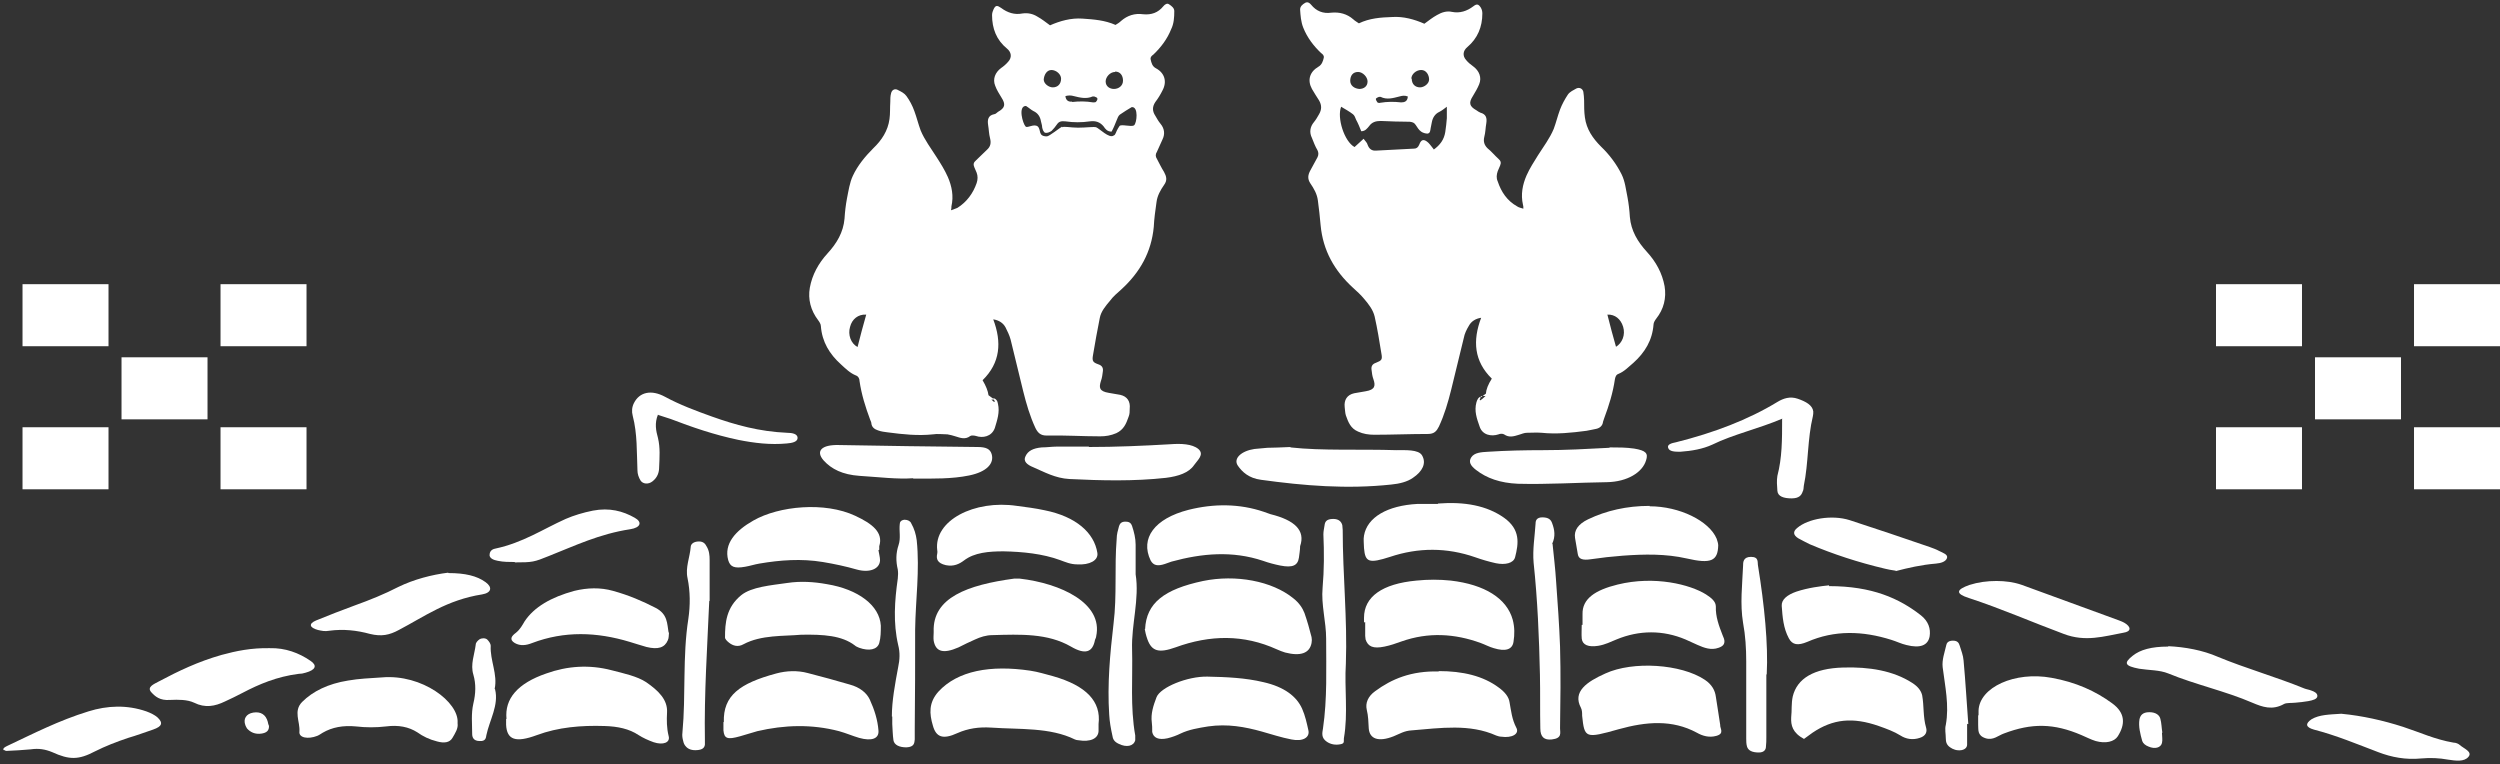
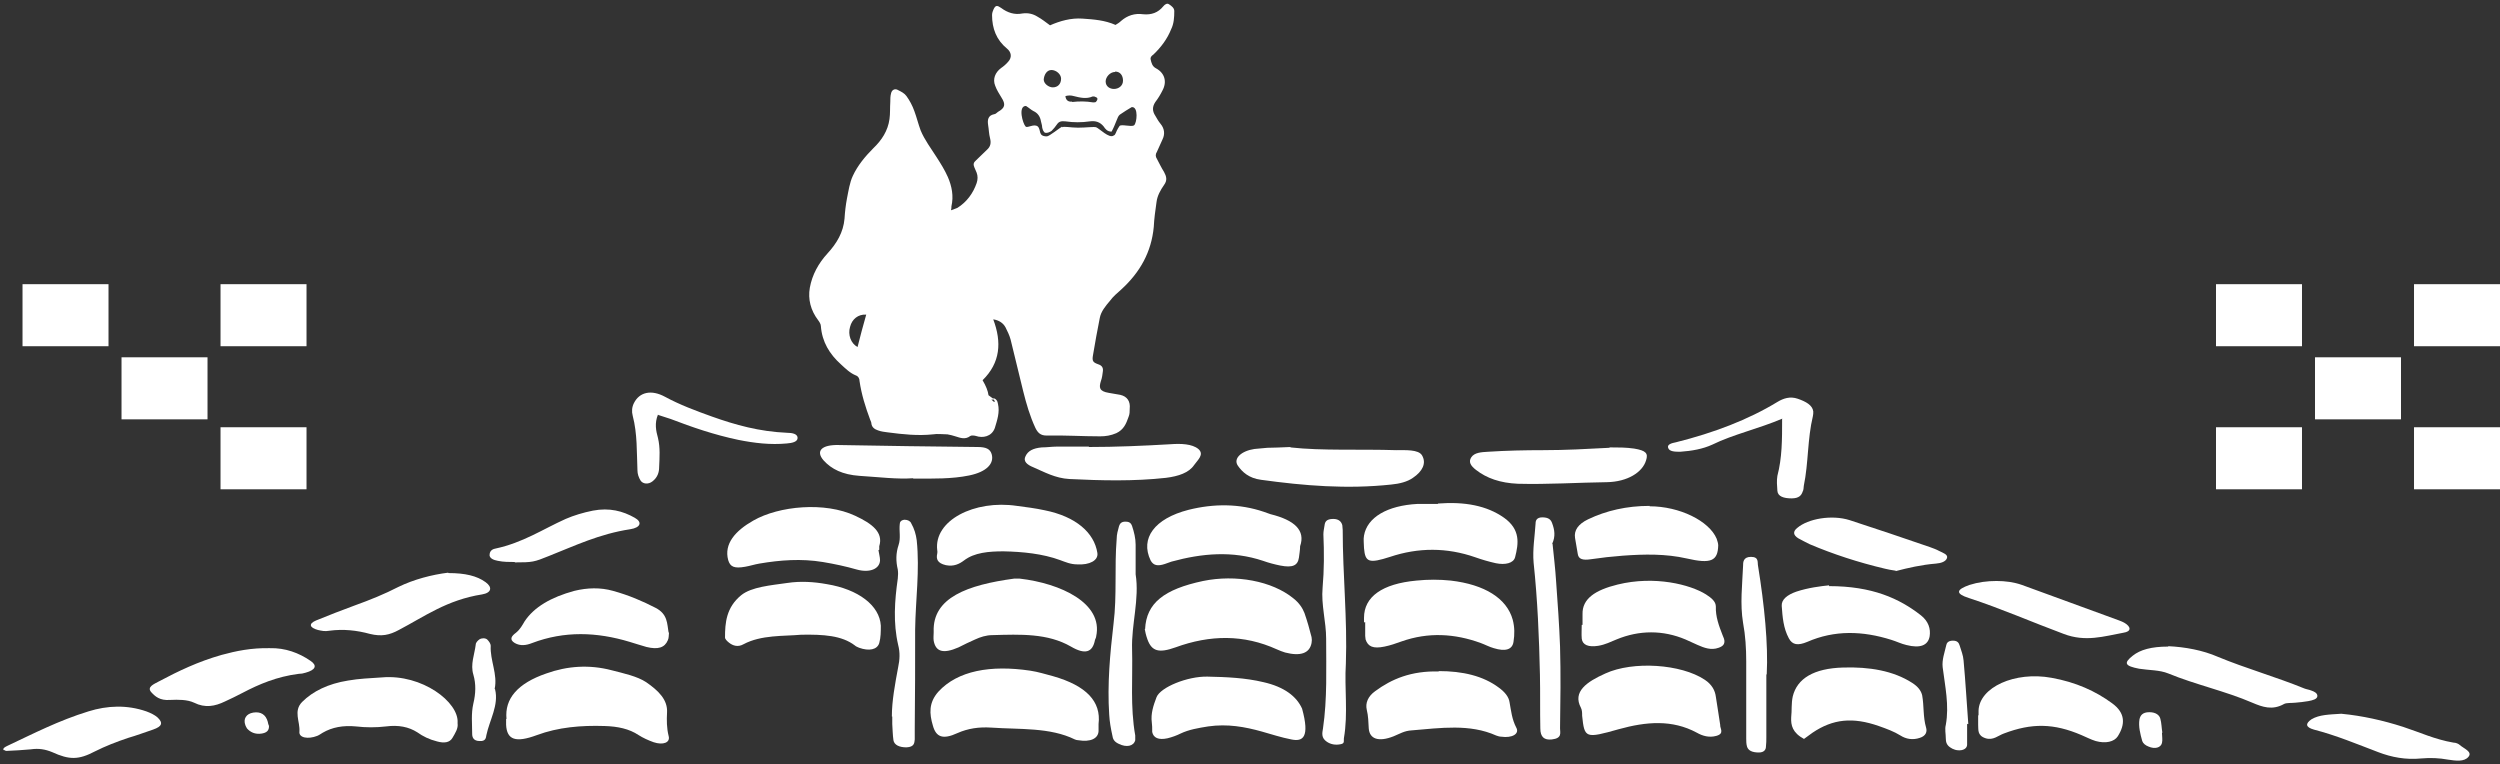
<svg xmlns="http://www.w3.org/2000/svg" width="697" height="213" viewBox="0 0 697 213" fill="none">
  <rect x="0" y="0" width="697" height="213" fill="#333333" stroke="none" />
  <path d="M319.253 175.419C319.583 168.147 324.532 164.291 335.419 161.977C344.546 160.104 354.663 161.977 360.602 166.825C362.141 168.037 363.131 169.469 363.681 170.902C364.451 173.105 365.111 175.419 365.66 177.623C365.77 178.174 365.77 178.725 365.66 179.276C365.111 182.14 362.581 183.022 358.293 181.92C357.523 181.7 356.753 181.369 355.983 181.039C346.746 176.852 337.398 176.962 327.721 180.488C323.102 182.14 321.123 181.59 319.913 178.284C319.473 177.072 319.253 175.97 319.143 175.309L319.253 175.419Z" fill="white" />
  <path d="M306.277 201.973C306.277 201.973 306.277 203.185 306.277 203.846C306.167 205.94 303.967 206.932 300.668 206.381C300.338 206.381 299.898 206.27 299.678 206.16C292.75 202.745 284.283 203.406 276.365 202.855C272.956 202.634 269.877 203.075 266.907 204.397C262.839 206.27 260.969 205.499 260.089 202.304C259.1 198.998 258.88 195.913 261.629 192.828C267.017 186.988 276.145 185.336 287.252 186.988C289.451 187.319 291.541 187.98 293.63 188.531C302.868 191.175 307.046 195.583 306.277 201.863V201.973Z" fill="white" />
  <path d="M141.212 200.431C140.662 194.811 144.291 190.514 152.319 187.76C158.147 185.666 164.305 185.226 170.574 186.878C173.983 187.76 177.612 188.531 180.141 190.184C183.66 192.608 186.189 195.142 185.969 198.668C185.86 200.761 185.86 202.965 186.409 205.169C186.959 207.042 184.87 207.813 182.231 206.932C180.691 206.381 179.261 205.72 178.052 204.948C175.412 203.185 172.223 202.524 168.594 202.414C161.996 202.194 155.618 202.745 149.679 204.948C143.741 207.152 141.322 206.27 141.102 202.084C141.102 201.533 141.102 200.982 141.102 200.431H141.212Z" fill="white" />
  <path d="M260.309 176.08C259.979 166.605 269.767 163.079 282.743 161.316C283.293 161.316 283.843 161.316 284.283 161.316C295.72 162.638 307.596 168.147 305.617 177.403C305.617 177.733 305.397 178.064 305.287 178.394C304.627 181.92 302.538 182.581 298.579 180.267C292.091 176.521 284.503 176.852 276.695 177.072C274.935 177.072 273.286 177.623 271.856 178.284C270.317 178.945 268.777 179.716 267.237 180.488C262.949 182.361 260.859 181.7 260.309 178.615C260.199 177.843 260.309 177.072 260.309 176.301V176.08Z" fill="white" />
  <path d="M380.286 173.546C380.286 173.546 380.286 172.665 380.286 172.224C380.286 166.384 385.345 162.748 394.912 161.867C398.102 161.536 401.291 161.536 404.48 161.867C413.937 162.969 420.096 166.825 421.745 172.775C422.295 174.868 422.295 176.852 421.965 178.945C421.635 181.149 419.656 181.7 416.467 180.708C415.257 180.378 414.047 179.716 412.838 179.276C405.58 176.631 398.212 176.191 390.734 178.835C389.194 179.386 387.654 179.937 386.005 180.267C382.816 180.928 381.386 180.267 380.726 178.284C380.726 177.954 380.616 177.623 380.616 177.292C380.616 175.97 380.616 174.648 380.616 173.436L380.286 173.546Z" fill="white" />
  <path d="M479.589 202.084C479.479 203.075 480.909 204.508 478.49 205.169C476.51 205.72 474.641 205.169 473.101 204.287C466.173 200.541 458.915 201.202 451.327 203.296C441.98 205.94 441.76 205.83 441.1 199.549C441.1 198.778 441.1 198.007 440.77 197.346C438.351 192.828 442.419 190.074 447.588 187.76C455.286 184.234 468.702 185.115 475.3 189.523C477.28 190.845 478.16 192.498 478.38 194.261C478.82 196.795 479.149 199.439 479.589 202.084Z" fill="white" />
  <path d="M401.071 187.099C407.779 187.099 413.497 188.421 417.896 191.726C419.546 192.938 420.645 194.261 420.865 195.803C421.305 198.227 421.525 200.541 422.735 202.855C423.725 204.618 421.525 205.83 418.556 205.389C418.006 205.389 417.456 205.169 417.126 205.058C409.758 201.753 401.621 202.965 393.593 203.626C391.503 203.736 390.184 204.618 388.534 205.279C384.355 206.932 381.826 206.05 381.606 203.075C381.496 201.312 381.496 199.66 381.056 197.897C380.616 196.023 381.386 194.15 383.366 192.718C387.984 189.302 393.483 186.988 401.181 187.209L401.071 187.099Z" fill="white" />
  <path d="M223.359 176.962C218.521 177.403 212.252 176.962 207.304 179.606C205.764 180.488 204.335 180.047 203.235 179.166C202.685 178.725 202.135 178.174 202.135 177.733C202.135 173.656 202.465 169.359 206.644 165.944C209.503 163.63 214.892 163.189 219.51 162.528C223.139 161.977 226.878 162.197 230.507 162.858C239.305 164.291 245.243 168.808 245.573 174.428C245.573 176.08 245.573 177.733 245.133 179.276C244.584 181.149 242.274 181.59 239.525 180.598C239.085 180.378 238.645 180.267 238.315 179.937C234.686 177.182 229.628 176.852 223.359 176.962Z" fill="white" />
-   <path d="M201.805 201.312C201.585 193.93 206.204 190.514 216.431 187.76C219.29 186.989 222.37 186.878 225.229 187.65C229.188 188.641 233.037 189.743 236.886 190.845C239.745 191.616 241.614 193.159 242.494 195.032C243.814 197.897 244.693 200.761 244.913 203.626C245.133 205.94 243.044 206.711 239.525 205.72C237.655 205.169 235.896 204.397 233.916 203.846C226.328 201.863 218.741 202.084 211.153 203.846C209.503 204.287 207.963 204.838 206.314 205.279C202.795 206.27 201.915 205.94 201.695 203.626C201.695 202.855 201.695 202.084 201.695 201.312H201.805Z" fill="white" />
-   <path d="M321.123 201.422C320.793 198.998 321.563 196.685 322.442 194.371C323.542 191.616 331.02 188.531 336.628 188.641C341.907 188.751 347.186 188.972 352.244 190.184C358.073 191.506 361.482 194.15 363.021 197.566C363.901 199.549 364.341 201.643 364.781 203.626C365.221 205.609 363.241 206.821 360.052 206.16C357.193 205.609 354.554 204.728 351.804 203.957C347.076 202.634 342.237 201.753 336.848 202.524C334.099 202.965 331.46 203.406 329.15 204.508C328.051 205.058 326.841 205.499 325.521 205.83C322.992 206.381 321.563 205.72 321.233 204.067C321.233 204.067 321.233 203.846 321.233 203.736C321.233 202.965 321.233 202.194 321.123 201.422Z" fill="white" />
+   <path d="M321.123 201.422C320.793 198.998 321.563 196.685 322.442 194.371C323.542 191.616 331.02 188.531 336.628 188.641C341.907 188.751 347.186 188.972 352.244 190.184C358.073 191.506 361.482 194.15 363.021 197.566C365.221 205.609 363.241 206.821 360.052 206.16C357.193 205.609 354.554 204.728 351.804 203.957C347.076 202.634 342.237 201.753 336.848 202.524C334.099 202.965 331.46 203.406 329.15 204.508C328.051 205.058 326.841 205.499 325.521 205.83C322.992 206.381 321.563 205.72 321.233 204.067C321.233 204.067 321.233 203.846 321.233 203.736C321.233 202.965 321.233 202.194 321.123 201.422Z" fill="white" />
  <path d="M244.913 153.383C245.023 154.264 245.353 155.256 245.353 156.247C245.243 158.672 242.384 159.773 238.865 158.782C235.786 157.9 232.707 157.239 229.408 156.688C223.359 155.697 217.531 156.137 211.702 157.129C210.383 157.349 209.063 157.79 207.744 158.01C204.664 158.561 203.565 158.01 203.015 156.137C201.805 151.62 204.994 147.984 210.053 145.119C217.201 141.042 229.957 139.83 238.425 143.797C243.154 146 246.343 148.425 245.133 152.281C245.133 152.611 245.133 152.942 245.133 153.273L244.913 153.383Z" fill="white" />
  <path d="M503.013 206.05C499.714 204.287 499.274 202.194 499.384 199.99C499.604 198.007 499.384 196.134 499.824 194.15C501.033 189.192 505.652 186.327 513.9 186.107C521.158 185.887 527.866 186.988 533.145 190.404C534.684 191.396 535.564 192.498 535.894 193.82C536.444 196.795 536.114 199.88 536.994 202.855C537.324 203.957 536.994 205.169 535.234 205.72C533.255 206.381 531.385 206.05 529.846 205.058C528.086 203.957 525.997 203.185 523.797 202.414C516.539 199.88 511.041 200.431 505.322 204.287C504.553 204.838 503.783 205.389 502.903 206.05H503.013Z" fill="white" />
  <path d="M127.575 201.643C127.795 203.075 126.916 204.397 126.146 205.72C125.376 207.042 123.836 207.262 121.857 206.711C119.658 206.16 117.898 205.279 116.359 204.177C113.939 202.634 111.08 202.084 107.671 202.524C104.812 202.855 102.062 202.855 99.203 202.524C95.684 202.194 92.605 202.745 89.966 204.287C89.416 204.618 88.976 204.948 88.426 205.169C85.897 206.16 83.258 205.72 83.478 203.957C83.697 201.202 81.718 198.227 84.247 195.693C87.216 192.718 91.505 190.625 97.004 189.743C100.083 189.192 103.272 189.082 106.461 188.862C117.678 187.87 128.015 195.803 127.575 201.533V201.643Z" fill="white" />
  <path d="M441.21 174.097C441.21 173.105 441.21 172.114 441.21 171.232C441.1 166.935 444.729 164.511 450.997 162.969C461.334 160.434 471.232 162.969 475.63 165.723C477.17 166.715 478.38 167.707 478.38 169.139C478.27 171.893 479.259 174.538 480.249 177.072C480.799 178.284 481.459 179.827 479.149 180.598C477.06 181.369 475.081 180.598 473.321 179.827C472.221 179.276 471.012 178.835 469.912 178.284C463.644 175.64 457.045 175.64 450.667 178.284C449.018 178.945 447.588 179.716 445.609 180.047C442.859 180.488 441.21 179.827 440.99 178.064C440.88 176.741 440.99 175.419 440.99 174.207H441.21V174.097Z" fill="white" />
  <path d="M400.961 140.381C408.329 139.83 414.487 140.932 419.326 144.348C423.945 147.653 423.395 151.51 422.405 155.366C421.965 157.019 419.656 157.57 417.016 157.019C415.037 156.578 413.167 156.027 411.298 155.366C403.38 152.611 395.462 152.611 387.544 155.256C381.716 157.129 380.616 156.798 380.286 152.832C380.286 151.62 380.067 150.408 380.286 149.306C381.166 144.238 386.775 140.932 395.242 140.491C397.222 140.491 399.091 140.491 400.851 140.491L400.961 140.381Z" fill="white" />
  <path d="M362.471 152.281C362.471 153.383 362.251 154.485 362.141 155.476C361.812 157.68 360.382 158.341 356.973 157.68C355.323 157.349 353.674 156.909 352.134 156.358C343.557 153.493 335.089 154.264 326.621 156.578C325.961 156.798 325.411 157.019 324.752 157.239C322.772 157.9 321.563 157.68 320.793 156.248C317.824 150.077 321.892 144.568 331.35 142.144C338.388 140.381 345.536 140.381 352.354 142.695C353.014 142.915 353.564 143.136 354.224 143.356C360.932 145.009 364.011 147.874 362.471 152.281Z" fill="white" />
  <path d="M261.299 153.383C260.309 145.119 271.636 139.279 283.513 141.042C286.042 141.373 288.681 141.703 291.211 142.254C300.008 144.017 305.067 148.535 305.947 154.154C306.277 156.248 303.747 157.57 300.338 157.349C298.469 157.349 297.039 156.688 295.5 156.137C290.661 154.374 285.162 153.823 279.774 153.713C275.705 153.713 271.636 154.044 268.777 156.248C267.457 157.239 265.918 158.01 263.718 157.57C261.299 157.019 260.969 155.807 261.299 154.374C261.409 153.824 261.299 153.273 261.299 153.493V153.383Z" fill="white" />
  <path d="M551.62 199.439C551.62 199.439 551.62 198.558 551.62 198.117C551.84 191.616 561.737 187.099 571.964 188.972C578.782 190.184 584.281 192.718 588.79 196.023C592.638 198.778 592.528 201.973 590.439 205.279C589.449 206.821 587.03 207.372 584.281 206.601C582.851 206.16 581.641 205.499 580.322 204.948C572.624 201.643 566.466 201.533 558.658 204.508C557.118 205.058 555.689 206.491 553.599 205.83C551.18 205.058 551.62 203.406 551.51 202.084C551.51 201.202 551.51 200.321 551.51 199.439H551.62Z" fill="white" />
  <path d="M509.941 163.409C521.928 163.409 529.516 166.825 535.564 171.563C537.653 173.216 538.313 175.309 537.983 177.403C537.544 179.937 535.344 180.818 531.495 179.827C530.066 179.496 528.746 178.835 527.316 178.394C519.289 175.86 511.481 175.64 503.893 178.945C501.253 180.047 499.714 179.827 498.724 177.954C497.185 175.089 496.965 172.004 496.745 168.919C496.635 167.156 498.284 165.833 500.814 164.952C504.113 163.85 507.742 163.409 509.941 163.189V163.409Z" fill="white" />
  <path d="M359.722 124.735C368.74 125.727 379.077 125.176 389.304 125.507C391.833 125.507 395.462 125.286 396.452 126.939C397.772 129.143 396.562 131.456 393.923 133.219C392.383 134.321 390.184 134.872 387.874 135.092C375.558 136.415 363.571 135.423 351.584 133.77C348.175 133.329 346.306 131.567 345.096 129.804C343.776 127.82 346.086 125.727 349.715 125.176C350.924 125.066 352.134 124.956 353.344 124.845C355.103 124.845 356.863 124.735 359.832 124.625L359.722 124.735Z" fill="white" />
  <path d="M186.519 176.301C186.409 177.072 186.519 177.843 186.189 178.504C185.31 180.598 183.44 181.149 180.251 180.378C178.602 179.937 177.062 179.386 175.522 178.945C166.395 176.191 157.377 175.86 148.36 179.276C146.71 179.937 145.061 180.157 143.521 179.276C141.872 178.284 142.641 177.292 143.851 176.411C145.061 175.419 145.611 174.317 146.27 173.216C148.91 169.249 153.638 166.495 160.127 164.732C163.756 163.85 167.385 163.74 170.904 164.732C175.302 165.944 179.151 167.596 182.78 169.469C186.189 171.232 185.97 173.877 186.409 176.411L186.519 176.301Z" fill="white" />
  <path d="M459.905 141.152C468.262 141.152 476.51 145.229 478.6 150.187C478.82 150.849 479.04 151.51 479.04 152.061C478.93 156.468 476.95 157.239 470.242 155.697C464.413 154.374 458.475 154.485 452.427 154.925C449.458 155.146 446.488 155.476 443.519 155.917C441.32 156.248 440.11 155.917 439.89 154.485C439.67 152.942 439.34 151.51 439.12 149.967C438.79 147.874 440 146.111 442.749 144.789C447.808 142.364 453.526 141.042 459.905 141.042V141.152Z" fill="white" />
  <path d="M448.798 124.735C451.107 124.735 453.416 124.735 455.616 125.066C458.915 125.617 459.575 126.388 458.915 128.371C457.925 131.677 453.746 134.321 448.028 134.431C439.78 134.541 431.532 135.092 423.175 134.872C418.226 134.652 414.487 133.329 411.518 131.016C410.088 129.914 409.318 128.812 410.198 127.49C411.078 126.168 412.948 126.057 414.927 125.947C419.986 125.617 425.154 125.507 430.213 125.507C436.371 125.507 442.529 125.176 448.688 124.845L448.798 124.735Z" fill="white" />
  <path d="M75.23 180.708C79.519 180.598 83.368 182.03 86.557 184.234C88.536 185.556 87.986 186.768 85.237 187.539C84.577 187.76 83.917 187.87 83.258 187.87C77.209 188.641 72.261 190.735 67.642 193.159C65.992 194.04 64.343 194.811 62.693 195.583C59.944 196.905 57.195 197.456 54.115 195.913C52.246 195.032 49.717 195.032 47.407 195.142C44.548 195.362 43.228 194.15 42.129 192.938C40.919 191.506 42.899 190.735 44.328 189.963C49.717 187.099 55.215 184.454 61.813 182.581C65.882 181.479 70.061 180.598 75.34 180.708H75.23Z" fill="white" />
  <path d="M303.527 124.625C311.115 124.625 318.703 124.294 326.291 123.854C329.26 123.633 332.34 123.744 334.099 125.176C335.859 126.719 333.879 128.261 332.889 129.693C331.46 131.787 328.601 132.779 325.081 133.219C316.174 134.211 307.046 133.991 298.139 133.55C294.18 133.329 291.101 131.567 288.022 130.244C286.372 129.583 285.162 128.592 285.932 127.159C286.592 125.727 288.022 124.956 290.441 124.735C291.871 124.735 293.3 124.515 294.62 124.515C297.589 124.515 300.668 124.515 303.637 124.515L303.527 124.625Z" fill="white" />
  <path d="M125.046 159.773C129.665 159.773 132.964 160.545 135.383 162.308C137.363 163.74 137.033 165.283 134.394 165.723C124.606 167.266 118.338 171.893 111.19 175.64C108.551 177.072 106.351 177.513 103.162 176.742C99.533 175.75 95.794 175.309 91.725 175.86C90.626 176.08 89.636 175.86 88.646 175.64C86.227 174.979 86.007 173.877 88.096 172.995C91.615 171.563 95.244 170.131 98.873 168.808C103.162 167.266 107.231 165.613 111.08 163.63C115.369 161.536 120.427 160.214 124.936 159.663L125.046 159.773Z" fill="white" />
  <path d="M254.591 133.329C250.192 133.66 244.913 132.999 239.635 132.668C234.906 132.338 231.827 130.795 229.628 128.371C227.318 125.727 229.078 123.964 233.806 124.074C246.673 124.294 259.649 124.515 272.516 124.625C274.935 124.625 276.035 125.176 276.475 126.608C277.245 129.253 275.045 131.567 270.207 132.558C265.368 133.55 260.419 133.44 254.591 133.44V133.329Z" fill="white" />
  <path d="M604.515 180.157C609.134 180.378 614.083 181.259 618.371 183.132C626.069 186.327 634.647 188.751 642.455 191.947C643.005 192.167 643.774 192.277 644.324 192.498C645.314 192.828 646.084 193.269 646.084 194.04C646.084 194.922 644.764 195.252 643.555 195.473C642.345 195.693 641.135 195.803 639.926 195.913C638.936 196.023 637.506 195.913 636.846 196.244C633.547 198.117 630.798 197.125 627.939 195.913C620.571 192.718 611.993 190.845 604.515 187.76C602.096 186.768 599.127 186.878 596.377 186.438C592.418 185.666 591.979 184.895 594.618 182.802C596.707 181.149 599.787 180.267 604.515 180.267V180.157Z" fill="white" />
  <path d="M316.614 160.104C317.714 167.045 315.404 174.097 315.624 181.039C315.844 189.082 315.074 197.015 316.504 205.058C316.504 205.499 316.504 205.94 316.504 206.381C316.064 208.033 314.085 208.474 311.885 207.372C310.675 206.821 310.236 206.05 310.126 205.058C309.686 203.075 309.356 201.202 309.246 199.219C308.696 190.735 309.466 182.361 310.456 173.877C311.445 165.944 310.675 158.121 311.335 150.187C311.335 148.975 311.665 147.874 311.995 146.662C312.215 146.001 312.655 145.339 313.975 145.45C314.964 145.45 315.404 146.001 315.624 146.662C316.174 148.314 316.614 150.077 316.614 151.84C316.614 154.595 316.614 157.239 316.614 160.104Z" fill="white" />
  <path d="M375.228 185.005C374.788 191.947 375.888 198.888 374.678 205.83C374.568 206.491 375.008 207.262 373.798 207.482C372.259 207.813 370.939 207.482 369.949 206.821C368.3 205.72 368.63 204.397 368.85 203.075C370.059 194.811 369.729 186.438 369.729 178.064C369.729 173.326 368.3 168.588 368.74 163.85C369.179 158.892 369.179 153.934 368.96 148.975C368.96 148.094 369.179 147.213 369.289 146.441C369.399 145.56 369.729 144.678 371.709 144.678C373.358 144.678 374.018 145.56 374.238 146.441C374.238 146.882 374.348 147.323 374.348 147.763C374.348 160.214 375.668 172.665 375.228 185.005Z" fill="white" />
  <path d="M528.526 159.112C527.206 158.892 526.327 158.782 525.557 158.561C518.079 156.798 511.041 154.485 504.552 151.73C503.453 151.179 502.353 150.628 501.363 150.077C499.934 149.196 499.824 148.204 501.033 147.213C504.113 144.568 510.711 143.466 515.659 145.009C523.137 147.433 530.615 149.967 537.983 152.501C538.863 152.832 539.853 153.162 540.623 153.603C541.722 154.154 543.152 154.595 542.822 155.586C542.492 156.578 541.172 157.019 539.743 157.129C535.674 157.46 531.935 158.341 528.526 159.222V159.112Z" fill="white" />
  <path d="M556.568 161.977C559.098 161.977 561.517 162.308 563.716 163.079C572.624 166.384 581.641 169.58 590.549 172.885C591.099 173.105 591.759 173.326 592.309 173.656C594.178 174.758 594.288 176.08 591.979 176.411C586.59 177.403 581.422 179.055 575.373 176.741C566.466 173.436 557.998 169.69 548.87 166.715C545.131 165.503 545.351 164.401 549.09 163.079C551.51 162.308 554.039 161.977 556.678 161.977H556.568Z" fill="white" />
  <path d="M248.652 199.77C248.652 195.362 249.532 190.735 250.412 185.997C250.852 183.903 250.962 181.92 250.412 179.827C248.982 173.656 249.422 167.486 250.302 161.316C250.412 160.434 250.412 159.553 250.302 158.782C249.752 156.468 249.752 154.264 250.522 151.95C251.182 149.967 250.632 148.094 250.852 146.111C250.852 145.56 251.182 145.009 252.171 144.899C253.161 144.899 253.821 145.339 254.041 145.89C254.921 147.433 255.361 148.975 255.581 150.628C256.46 159.002 255.251 167.266 255.141 175.529C255.141 184.785 255.141 193.93 255.031 203.185C255.031 204.177 255.031 205.169 255.031 206.16C254.921 207.152 254.921 208.254 252.721 208.364C250.742 208.364 249.312 207.703 249.092 206.381C248.872 204.838 248.872 203.406 248.762 201.863C248.762 201.312 248.762 200.761 248.762 199.77H248.652Z" fill="white" />
  <path d="M432.852 151.62C433.182 154.925 433.622 158.561 433.842 162.087C434.282 168.147 434.722 174.207 434.942 180.267C435.162 187.87 435.052 195.473 434.942 203.075C434.942 204.287 435.601 205.83 432.632 206.16C430.543 206.381 429.443 205.499 429.443 203.075C429.333 198.117 429.443 193.159 429.333 188.09C429.113 177.733 428.673 167.266 427.574 156.909C427.244 153.162 427.904 149.526 428.123 145.89C428.123 145.119 428.453 144.238 429.993 144.238C431.752 144.238 432.412 144.899 432.742 145.89C433.402 147.653 433.732 149.526 432.742 151.62H432.852Z" fill="white" />
-   <path d="M197.736 167.596C197.186 180.488 196.307 193.379 196.527 206.27C196.527 206.711 196.527 207.152 196.527 207.593C196.417 208.474 195.867 209.025 194.327 209.135C193.008 209.245 191.908 208.915 191.248 208.144C190.808 207.703 190.588 207.152 190.478 206.601C190.258 205.83 190.148 205.058 190.258 204.287C191.248 193.71 190.258 183.132 191.908 172.555C192.458 168.808 192.458 164.952 191.688 161.206C191.028 158.231 192.348 155.366 192.568 152.501C192.568 151.73 193.338 150.959 194.877 150.959C196.087 150.959 196.637 151.62 196.967 152.281C197.736 153.493 197.846 154.815 197.846 156.137C197.846 159.884 197.846 163.74 197.846 167.486L197.736 167.596Z" fill="white" />
  <path d="M1 209.245C0.67 208.584 1.44 208.254 2.1 207.923C9.358 204.508 16.396 200.872 24.644 198.337C29.922 196.685 35.421 196.464 40.809 198.337C42.019 198.778 43.118 199.329 43.888 199.99C45.538 201.533 45.208 202.524 42.679 203.406C40.369 204.177 38.06 205.058 35.751 205.72C32.451 206.821 29.372 208.033 26.513 209.466C21.894 211.89 19.365 211.89 14.526 209.686C12.657 208.915 10.787 208.584 8.588 208.915C6.389 209.135 4.079 209.245 1.77 209.356C1.55 209.356 1.22 209.135 1 209.025V209.245Z" fill="white" />
  <path d="M496.965 116.692C490.256 119.557 483.218 121.099 477.39 123.964C474.751 125.176 471.671 125.727 468.482 125.947C467.053 125.947 465.403 125.947 465.073 124.845C464.743 123.854 466.173 123.523 467.273 123.303C477.83 120.658 487.397 117.022 495.535 112.064C497.185 111.073 499.054 110.411 501.253 111.183C503.453 111.954 505.322 112.946 505.542 114.709C505.542 115.149 505.542 115.59 505.432 116.031C503.893 122.421 504.223 129.032 502.903 135.423C502.793 135.974 502.903 136.525 502.573 137.076C502.243 138.067 501.583 138.949 499.494 138.949C497.295 138.949 495.645 138.398 495.535 136.855C495.425 135.423 495.315 133.991 495.535 132.668C496.855 127.6 496.855 122.642 496.855 116.802L496.965 116.692Z" fill="white" />
  <path d="M183.44 115.59C182.45 118.014 182.89 120.108 183.44 122.091C184.1 124.845 183.88 127.49 183.77 130.244C183.77 131.677 183.33 133.109 181.901 134.211C180.801 135.092 179.261 134.982 178.602 133.991C178.052 133.109 177.722 132.117 177.722 131.126C177.502 126.057 177.722 120.989 176.402 115.921C176.072 114.709 176.182 113.497 176.732 112.395C178.272 109.31 181.571 108.538 185.42 110.632C189.489 112.835 193.887 114.488 198.506 116.141C204.994 118.455 211.702 120.328 219.4 120.658C220.94 120.658 222.37 120.989 222.37 122.091C222.37 123.193 220.83 123.523 219.4 123.633C214.782 124.074 210.273 123.523 205.874 122.642C199.056 121.209 193.008 119.116 186.959 116.802C186.079 116.472 185.09 116.251 183.55 115.7L183.44 115.59Z" fill="white" />
  <path d="M652.792 198.998C658.62 199.549 664.449 200.872 669.947 202.634C674.676 204.177 678.855 206.16 684.024 207.042C684.683 207.042 685.453 207.372 685.783 207.703C686.883 208.695 689.412 209.576 688.202 211.008C686.993 212.441 684.683 212.11 682.484 211.78C680.065 211.339 677.645 211.229 675.116 211.449C670.717 211.89 666.758 211.119 663.019 209.686C657.191 207.482 651.472 205.058 645.094 203.406C642.785 202.745 642.675 201.753 644.434 200.541C646.634 199.219 649.493 199.219 652.682 198.998H652.792Z" fill="white" />
  <path d="M492.456 188.09C492.456 195.583 492.456 200.541 492.456 205.499C492.456 206.381 492.456 207.262 492.346 208.144C492.346 208.915 491.906 209.796 490.366 209.796C488.497 209.796 487.397 209.245 487.067 208.144C486.847 207.372 486.847 206.601 486.847 205.83C486.847 198.668 486.847 191.506 486.847 184.344C486.847 180.818 486.627 177.182 485.968 173.656C485.088 168.368 485.748 163.079 485.968 157.79C485.968 156.798 485.968 155.256 488.167 155.256C490.476 155.256 489.926 156.798 490.146 157.79C491.906 168.698 493.006 179.606 492.566 187.98L492.456 188.09Z" fill="white" />
  <path d="M143.521 156.688C141.982 156.688 140.332 156.688 138.792 156.358C137.583 156.137 136.593 155.697 136.483 154.815C136.483 154.044 136.813 153.162 138.133 152.942C145.83 151.289 151.329 147.543 157.707 144.678C160.017 143.687 162.546 142.915 165.295 142.364C169.914 141.483 173.653 142.475 176.952 144.348C179.151 145.56 178.602 147.102 175.742 147.543C167.055 148.865 160.237 152.171 152.978 155.035C148.91 156.688 148.47 156.798 143.521 156.798V156.688Z" fill="white" />
  <path d="M548.431 201.753C548.431 203.736 548.431 205.609 548.431 207.593C548.431 208.254 547.991 208.915 546.891 209.135C545.571 209.356 544.472 208.915 543.702 208.364C542.712 207.703 542.492 206.821 542.492 205.94C542.492 204.618 542.162 203.296 542.492 202.084C543.482 196.685 542.272 191.286 541.612 185.997C541.392 183.903 542.162 181.92 542.602 179.937C542.712 179.276 543.152 178.615 544.472 178.615C545.791 178.615 546.121 179.276 546.341 179.937C546.781 181.369 547.331 182.691 547.441 184.124C547.991 190.074 548.321 196.023 548.76 201.863C548.76 201.863 548.65 201.863 548.54 201.863L548.431 201.753Z" fill="white" />
  <path d="M138.023 192.167C139.122 196.574 136.483 200.761 135.603 204.948C135.493 205.72 135.383 206.711 133.734 206.601C131.974 206.601 131.644 205.499 131.644 204.618C131.644 201.753 131.314 198.998 131.974 196.134C132.634 193.379 132.744 190.735 131.974 188.09C131.094 185.226 132.304 182.471 132.634 179.716C132.634 179.165 133.184 178.615 133.624 178.284C134.284 177.843 135.273 177.843 135.823 178.284C136.373 178.835 136.813 179.496 136.813 180.047C136.593 184.124 138.792 187.98 137.913 192.057L138.023 192.167Z" fill="white" />
  <path d="M602.756 204.287C602.756 205.279 602.976 206.27 602.756 207.152C602.426 208.474 600.776 208.915 599.017 208.144C598.137 207.813 597.477 207.262 597.257 206.601C596.707 204.618 596.158 202.524 596.487 200.541C596.707 199.549 597.257 198.558 599.237 198.558C601.106 198.558 602.096 199.439 602.316 200.431C602.646 201.643 602.646 202.965 602.866 204.287C602.866 204.287 602.866 204.287 602.756 204.287Z" fill="white" />
  <path d="M75.01 202.194C75.01 203.185 74.9 204.177 73.03 204.508C71.051 204.838 69.731 204.067 68.852 203.075C68.632 202.745 68.522 202.414 68.412 202.194C67.752 200.431 68.632 198.998 70.611 198.668C72.7 198.337 74.13 199.219 74.68 201.312C74.68 201.643 74.9 201.973 74.9 202.304L75.01 202.194Z" fill="white" />
-   <path d="M412.618 110.962C412.618 110.962 413.607 110.191 414.267 109.75C414.341 108.575 414.89 107.179 415.917 105.563C410.968 100.715 410.528 94.986 412.948 88.595C411.408 88.816 410.198 89.587 409.538 90.799C408.879 91.901 408.329 93.003 408.109 94.215C406.899 99.063 405.8 103.801 404.59 108.649C403.71 112.174 402.72 115.59 401.181 118.896C400.521 120.218 399.861 120.989 398.102 120.989C393.153 120.989 388.094 121.209 383.146 121.209C381.606 121.209 380.067 120.989 378.637 120.328C376.547 119.446 375.888 117.684 375.228 115.81C375.008 115.149 375.008 114.268 374.898 113.497C374.678 111.513 375.558 110.081 377.537 109.64C378.637 109.42 379.627 109.31 380.726 109.089C383.476 108.649 383.476 107.437 382.926 105.784C382.596 104.902 382.486 104.021 382.376 103.029C382.266 102.148 382.596 101.487 383.586 101.156C385.235 100.495 385.455 100.275 385.125 98.512C384.575 95.096 384.025 91.68 383.256 88.265C382.816 86.392 381.606 84.849 380.396 83.417C379.407 82.205 378.307 81.213 377.207 80.221C372.039 75.484 368.85 69.864 368.19 62.813C367.97 60.499 367.75 58.185 367.42 55.871C367.2 54.108 366.32 52.566 365.331 51.133C364.451 49.811 364.671 48.709 365.331 47.497C365.99 46.285 366.65 45.073 367.31 43.861C367.64 43.2 367.64 42.539 367.31 41.878C366.65 40.776 366.21 39.564 365.77 38.462C365.001 36.92 365.221 35.377 366.32 34.055C366.87 33.394 367.31 32.623 367.75 31.851C368.52 30.529 368.52 29.317 367.75 27.995C367.09 27.003 366.43 25.901 365.77 24.799C364.451 22.375 365.111 20.062 367.53 18.629C368.52 18.078 368.85 17.087 369.07 16.095C369.18 15.434 368.74 15.103 368.3 14.773C366.21 12.79 364.451 10.476 363.351 7.721C362.691 6.068 362.581 4.306 362.471 2.653C362.471 1.771 363.131 1.22 363.901 0.78C364.561 0.449 365.111 0.78 365.551 1.331C366.98 3.093 368.85 3.865 371.159 3.534C373.468 3.314 375.558 3.865 377.317 5.407C377.757 5.848 378.417 6.179 378.857 6.509C381.826 5.077 384.905 4.856 388.094 4.746C391.283 4.526 394.363 5.407 397.112 6.619C398.322 5.738 399.421 4.856 400.631 4.195C401.951 3.424 403.38 2.983 404.81 3.314C407.009 3.755 408.989 3.093 410.748 1.771C411.738 1 412.178 1.11 412.838 2.102C413.167 2.653 413.277 3.204 413.277 3.755C413.277 7.501 411.958 10.696 409.099 13.12C407.889 14.112 407.669 15.544 408.769 16.756C409.319 17.417 409.978 17.968 410.748 18.519C412.398 19.731 413.167 21.604 412.398 23.477C411.958 24.579 411.298 25.681 410.638 26.783C409.429 28.656 409.648 29.648 411.628 30.749C411.958 30.97 412.398 31.3 412.728 31.41C414.377 31.851 414.597 32.953 414.377 34.385C414.157 35.597 414.157 36.92 413.827 38.132C413.497 39.454 413.827 40.445 414.707 41.327C415.807 42.208 416.687 43.31 417.786 44.302C418.446 44.853 418.556 45.404 418.226 46.175C418.006 46.726 417.786 47.167 417.566 47.718C417.236 48.709 417.126 49.591 417.566 50.582C418.556 53.557 420.206 55.981 422.955 57.524C423.395 57.854 424.055 57.965 424.714 58.185C424.714 57.634 424.714 57.414 424.604 57.083C423.945 54.218 424.494 51.464 425.594 48.929C426.474 46.946 427.684 45.073 428.783 43.31C430.323 40.886 432.082 38.572 433.182 35.928C433.842 34.165 434.282 32.292 434.942 30.529C435.491 29.097 436.261 27.664 437.141 26.342C437.691 25.571 438.681 25.13 439.45 24.689C440.33 24.249 441.21 24.689 441.43 25.571C441.54 26.342 441.65 27.224 441.65 27.995C441.65 29.537 441.65 31.19 441.87 32.733C442.31 36.038 444.069 38.572 446.378 40.886C448.688 43.09 450.667 45.734 452.097 48.599C453.087 50.582 453.307 52.896 453.746 54.99C454.076 56.752 454.296 58.626 454.406 60.499C454.736 64.355 456.606 67.44 459.135 70.195C461.664 72.949 463.424 76.145 464.084 79.781C464.633 83.086 463.864 86.171 461.774 88.816C461.444 89.256 461.004 89.918 461.004 90.468C460.675 94.876 458.585 98.291 455.396 101.156C454.076 102.258 452.867 103.58 451.217 104.241C450.557 104.462 450.337 105.123 450.227 105.784C449.678 109.53 448.578 113.056 447.258 116.582C447.148 116.912 447.038 117.243 446.928 117.573C446.818 118.675 446.049 119.336 445.059 119.557C444.179 119.777 443.299 119.887 442.31 120.108C438.131 120.659 433.952 121.099 429.773 120.658C428.453 120.548 427.024 120.658 425.704 120.658C424.934 120.658 424.274 120.989 423.505 121.209C422.075 121.65 420.755 122.091 419.326 121.099C418.996 120.879 418.226 120.879 417.786 121.099C415.807 121.76 413.277 121.32 412.508 118.896C411.738 116.692 410.968 114.598 411.628 112.174C411.848 111.403 412.178 110.742 412.948 110.522C412.838 110.852 412.618 111.183 412.508 111.513C412.508 111.513 412.618 111.513 412.728 111.624C413.167 111.293 413.607 110.962 414.157 110.412C413.497 110.412 413.167 110.412 412.948 110.412L412.618 110.962ZM399.641 41.768C401.511 40.445 402.61 38.903 402.94 36.809C403.16 35.487 403.27 34.165 403.38 32.953C403.38 31.961 403.38 30.97 403.38 29.758C402.5 30.419 401.951 30.86 401.291 31.19C400.081 31.741 399.421 32.843 399.201 34.055C399.091 34.606 398.981 35.157 398.871 35.708C398.761 36.369 398.761 37.14 397.992 37.25C397.442 37.25 396.672 37.03 396.232 36.699C395.572 36.258 395.132 35.487 394.693 34.826C394.253 34.165 393.813 34.055 393.043 33.945C390.294 33.945 387.654 33.834 384.905 33.724C383.586 33.724 382.486 34.055 381.716 35.157C381.166 35.818 380.616 36.589 379.517 36.589C379.077 35.487 378.637 34.385 378.087 33.394C377.867 32.843 377.647 32.182 377.207 31.851C376.218 31.08 375.008 30.419 373.908 29.758C372.699 32.843 374.788 39.454 377.647 40.996C378.417 40.335 379.187 39.564 380.176 38.682C380.616 39.344 381.166 39.784 381.276 40.335C381.716 41.547 382.486 42.098 383.696 41.988C387.215 41.768 390.734 41.657 394.253 41.437C394.912 41.437 395.352 41.106 395.682 40.335C396.232 38.793 397.002 38.682 398.212 39.784C398.761 40.335 399.201 40.996 399.751 41.657L399.641 41.768ZM450.447 96.749C452.317 95.647 453.197 93.333 452.537 91.129C451.877 88.926 450.227 87.604 448.138 87.714C448.908 90.689 449.678 93.774 450.557 96.749H450.447ZM376.438 22.486C376.438 23.918 377.647 24.689 378.967 24.799C380.176 24.799 381.276 24.138 381.276 22.706C381.276 21.494 379.957 20.062 378.637 20.062C377.207 20.062 376.438 21.053 376.438 22.596V22.486ZM393.593 21.935C393.593 23.477 394.583 24.359 395.902 24.359C397.002 24.359 398.432 23.367 398.432 22.155C398.432 20.943 397.662 19.511 396.232 19.511C394.802 19.511 393.483 20.723 393.483 21.935H393.593ZM392.493 26.893C391.613 26.562 390.954 26.673 390.184 26.893C388.424 27.334 386.665 27.885 384.905 27.003C384.795 27.003 384.575 27.003 384.465 27.003C384.135 27.113 383.696 27.334 383.586 27.554C383.586 27.885 383.806 28.215 384.025 28.546C384.135 28.656 384.575 28.766 384.795 28.656C386.775 28.325 388.644 28.325 390.624 28.546C391.503 28.546 392.383 28.325 392.493 27.003V26.893Z" fill="white" />
  <path d="M275.705 110.852C276.365 111.403 276.805 111.734 277.135 112.064C277.135 112.064 277.245 112.064 277.355 111.954C277.245 111.624 277.025 111.293 276.915 110.962C277.684 111.183 278.124 111.734 278.234 112.615C278.784 114.929 278.014 117.133 277.355 119.336C276.475 121.76 273.945 122.201 272.076 121.54C271.636 121.43 270.866 121.32 270.536 121.54C269.107 122.642 267.787 122.091 266.358 121.65C265.588 121.43 264.928 121.209 264.158 121.099C262.839 121.099 261.409 120.879 260.089 121.099C255.91 121.54 251.732 121.099 247.553 120.548C246.673 120.438 245.683 120.328 244.803 119.997C243.814 119.667 243.044 119.116 242.934 118.014C242.934 117.684 242.714 117.353 242.604 117.022C241.284 113.497 240.185 109.971 239.635 106.225C239.635 105.563 239.305 104.902 238.645 104.682C236.996 104.021 235.786 102.809 234.466 101.597C231.277 98.732 229.188 95.317 228.858 90.909C228.858 90.358 228.418 89.697 228.088 89.256C225.999 86.502 225.229 83.417 225.779 80.221C226.438 76.585 228.198 73.39 230.727 70.635C233.257 67.881 235.126 64.796 235.456 60.939C235.566 59.066 235.786 57.193 236.116 55.43C236.556 53.227 236.886 50.913 237.765 49.04C239.085 46.175 241.174 43.641 243.484 41.327C245.793 39.123 247.553 36.479 247.993 33.173C248.212 31.631 248.103 29.978 248.213 28.436C248.213 27.664 248.213 26.783 248.432 26.012C248.652 25.02 249.532 24.579 250.412 25.13C251.292 25.571 252.171 26.012 252.721 26.783C253.601 27.995 254.371 29.427 254.921 30.97C255.58 32.733 256.02 34.606 256.68 36.369C257.78 39.013 259.539 41.327 261.079 43.751C262.289 45.624 263.388 47.387 264.268 49.37C265.368 51.904 265.918 54.659 265.258 57.524C265.258 57.854 265.258 58.075 265.148 58.626C265.918 58.295 266.468 58.185 266.907 57.965C269.547 56.312 271.306 53.888 272.296 51.023C272.626 50.031 272.626 49.04 272.296 48.158C272.076 47.607 271.856 47.167 271.636 46.616C271.306 45.844 271.416 45.294 272.076 44.743C273.176 43.751 274.055 42.759 275.155 41.768C276.145 40.886 276.365 39.895 276.035 38.572C275.705 37.36 275.705 36.148 275.485 34.826C275.265 33.394 275.485 32.182 277.135 31.851C277.575 31.851 277.904 31.41 278.234 31.19C280.214 30.088 280.434 29.097 279.224 27.224C278.564 26.122 277.904 25.13 277.465 23.918C276.695 22.045 277.465 20.172 279.114 18.96C279.774 18.519 280.544 17.858 281.094 17.197C282.193 15.985 281.973 14.553 280.764 13.561C277.794 11.137 276.585 7.942 276.585 4.195C276.585 3.644 276.805 2.983 277.025 2.543C277.574 1.441 278.014 1.441 279.114 2.212C280.874 3.534 282.853 4.195 285.052 3.755C286.592 3.534 288.022 3.865 289.231 4.636C290.441 5.297 291.541 6.179 292.75 7.06C295.5 5.848 298.579 4.967 301.768 5.187C304.957 5.407 308.036 5.628 311.005 6.95C311.555 6.619 312.105 6.289 312.545 5.848C314.304 4.306 316.394 3.644 318.703 3.975C321.013 4.195 322.882 3.534 324.312 1.771C324.752 1.22 325.411 0.78 325.961 1.22C326.621 1.661 327.391 2.212 327.391 3.093C327.391 4.856 327.281 6.619 326.511 8.162C325.411 10.916 323.652 13.23 321.562 15.214C321.123 15.544 320.683 15.875 320.793 16.536C321.013 17.527 321.233 18.519 322.332 19.07C324.752 20.392 325.411 22.816 324.092 25.24C323.542 26.342 322.882 27.444 322.112 28.436C321.233 29.758 321.233 30.97 322.112 32.292C322.552 33.063 322.992 33.834 323.542 34.496C324.642 35.818 324.862 37.36 324.092 38.903C323.542 40.005 323.102 41.217 322.552 42.319C322.112 42.98 322.112 43.641 322.552 44.302C323.212 45.514 323.762 46.726 324.532 47.938C325.191 49.15 325.521 50.252 324.532 51.574C323.542 53.006 322.662 54.549 322.442 56.312C322.112 58.626 321.782 60.939 321.672 63.253C321.013 70.305 317.824 75.924 312.655 80.662C311.555 81.654 310.346 82.645 309.466 83.858C308.256 85.29 306.936 86.832 306.607 88.706C305.947 92.121 305.287 95.537 304.737 98.953C304.407 100.715 304.737 101.046 306.277 101.597C307.266 101.927 307.596 102.589 307.486 103.47C307.376 104.351 307.266 105.343 306.936 106.225C306.387 107.987 306.387 109.089 309.136 109.53C310.236 109.75 311.225 109.861 312.325 110.081C314.304 110.522 315.184 111.954 314.964 113.937C314.964 114.709 314.964 115.48 314.634 116.251C313.975 118.124 313.315 119.777 311.225 120.769C309.686 121.43 308.256 121.65 306.717 121.65C301.768 121.65 296.709 121.32 291.761 121.43C290.111 121.43 289.341 120.659 288.681 119.336C287.142 116.031 286.152 112.615 285.272 109.089C284.063 104.241 282.963 99.503 281.753 94.655C281.423 93.443 280.874 92.341 280.324 91.24C279.664 90.028 278.454 89.256 276.915 89.036C279.334 95.427 278.894 101.156 273.945 106.004C274.899 107.62 275.448 109.016 275.595 110.191C276.145 110.632 276.695 110.962 277.245 111.403C276.915 111.403 276.695 111.403 276.035 111.403L275.705 110.852ZM296.049 35.487C296.709 35.157 298.469 35.597 300.558 35.597C302.868 35.597 304.957 35.267 305.617 35.487C306.497 35.818 309.246 38.682 310.456 37.801C311.225 37.471 310.785 37.14 312.105 35.157C312.545 34.496 315.404 35.487 316.174 34.936C316.944 34.385 317.494 29.648 315.514 29.868C314.414 30.529 313.315 31.19 312.215 31.961C311.775 32.292 311.555 32.953 311.335 33.504C310.895 34.606 310.456 35.708 309.906 36.699C308.696 36.699 308.146 35.928 307.706 35.267C306.717 34.055 305.507 33.614 303.857 33.834C301.548 34.165 299.349 34.165 297.039 33.834C295.939 33.724 295.28 33.834 294.73 34.606C294.29 35.267 293.74 35.928 293.19 36.479C292.75 36.809 291.981 37.14 291.431 37.03C290.991 36.92 290.661 36.148 290.551 35.487C290.551 34.936 290.331 34.385 290.221 33.834C290.001 32.512 289.341 31.521 288.132 30.97C287.472 30.639 286.922 30.088 286.042 29.537C283.733 29.537 285.162 34.496 285.932 35.267C286.482 35.818 288.242 34.385 289.341 35.267C290.331 36.258 289.341 38.021 291.871 38.021C292.53 38.021 295.5 35.597 296.159 35.267L296.049 35.487ZM241.394 87.714C239.305 87.604 237.545 88.926 236.996 91.129C236.336 93.333 237.216 95.757 239.085 96.749C239.855 93.774 240.625 90.689 241.504 87.714H241.394ZM310.895 20.062C309.466 20.062 308.256 21.494 308.256 22.706C308.256 24.138 309.466 24.799 310.565 24.799C311.885 24.799 313.095 23.918 313.095 22.486C313.095 21.053 312.325 19.951 310.895 19.951V20.062ZM293.19 19.511C291.761 19.511 291.101 20.943 290.991 22.155C290.991 23.367 292.42 24.359 293.52 24.359C294.84 24.359 295.83 23.477 295.83 21.935C295.83 20.723 294.51 19.511 293.08 19.511H293.19ZM298.909 28.436C300.888 28.215 302.758 28.215 304.737 28.546C304.957 28.546 305.397 28.546 305.507 28.436C305.727 28.215 306.057 27.774 305.947 27.444C305.947 27.224 305.397 27.003 305.067 26.893C304.957 26.893 304.737 26.893 304.627 26.893C302.868 27.664 301.108 27.224 299.349 26.783C298.579 26.562 297.919 26.562 297.039 26.783C297.149 28.105 298.029 28.436 298.909 28.325V28.436Z" fill="white" />
  <path d="M85.457 79.23H61.483V96.528H85.457V79.23Z" fill="white" />
-   <path d="M30.252 119.116H6.279V136.415H30.252V119.116Z" fill="white" />
  <path d="M57.855 99.614H33.881V116.912H57.855V99.614Z" fill="white" />
  <path d="M30.252 79.23H6.279V96.528H30.252V79.23Z" fill="white" />
  <path d="M85.457 119.116H61.483V136.415H85.457V119.116Z" fill="white" />
  <path d="M697 79.23H673.026V96.528H697V79.23Z" fill="white" />
  <path d="M641.795 119.116H617.822V136.415H641.795V119.116Z" fill="white" />
  <path d="M669.398 99.614H645.424V116.912H669.398V99.614Z" fill="white" />
  <path d="M641.795 79.23H617.822V96.528H641.795V79.23Z" fill="white" />
  <path d="M697 119.116H673.026V136.415H697V119.116Z" fill="white" />
</svg>